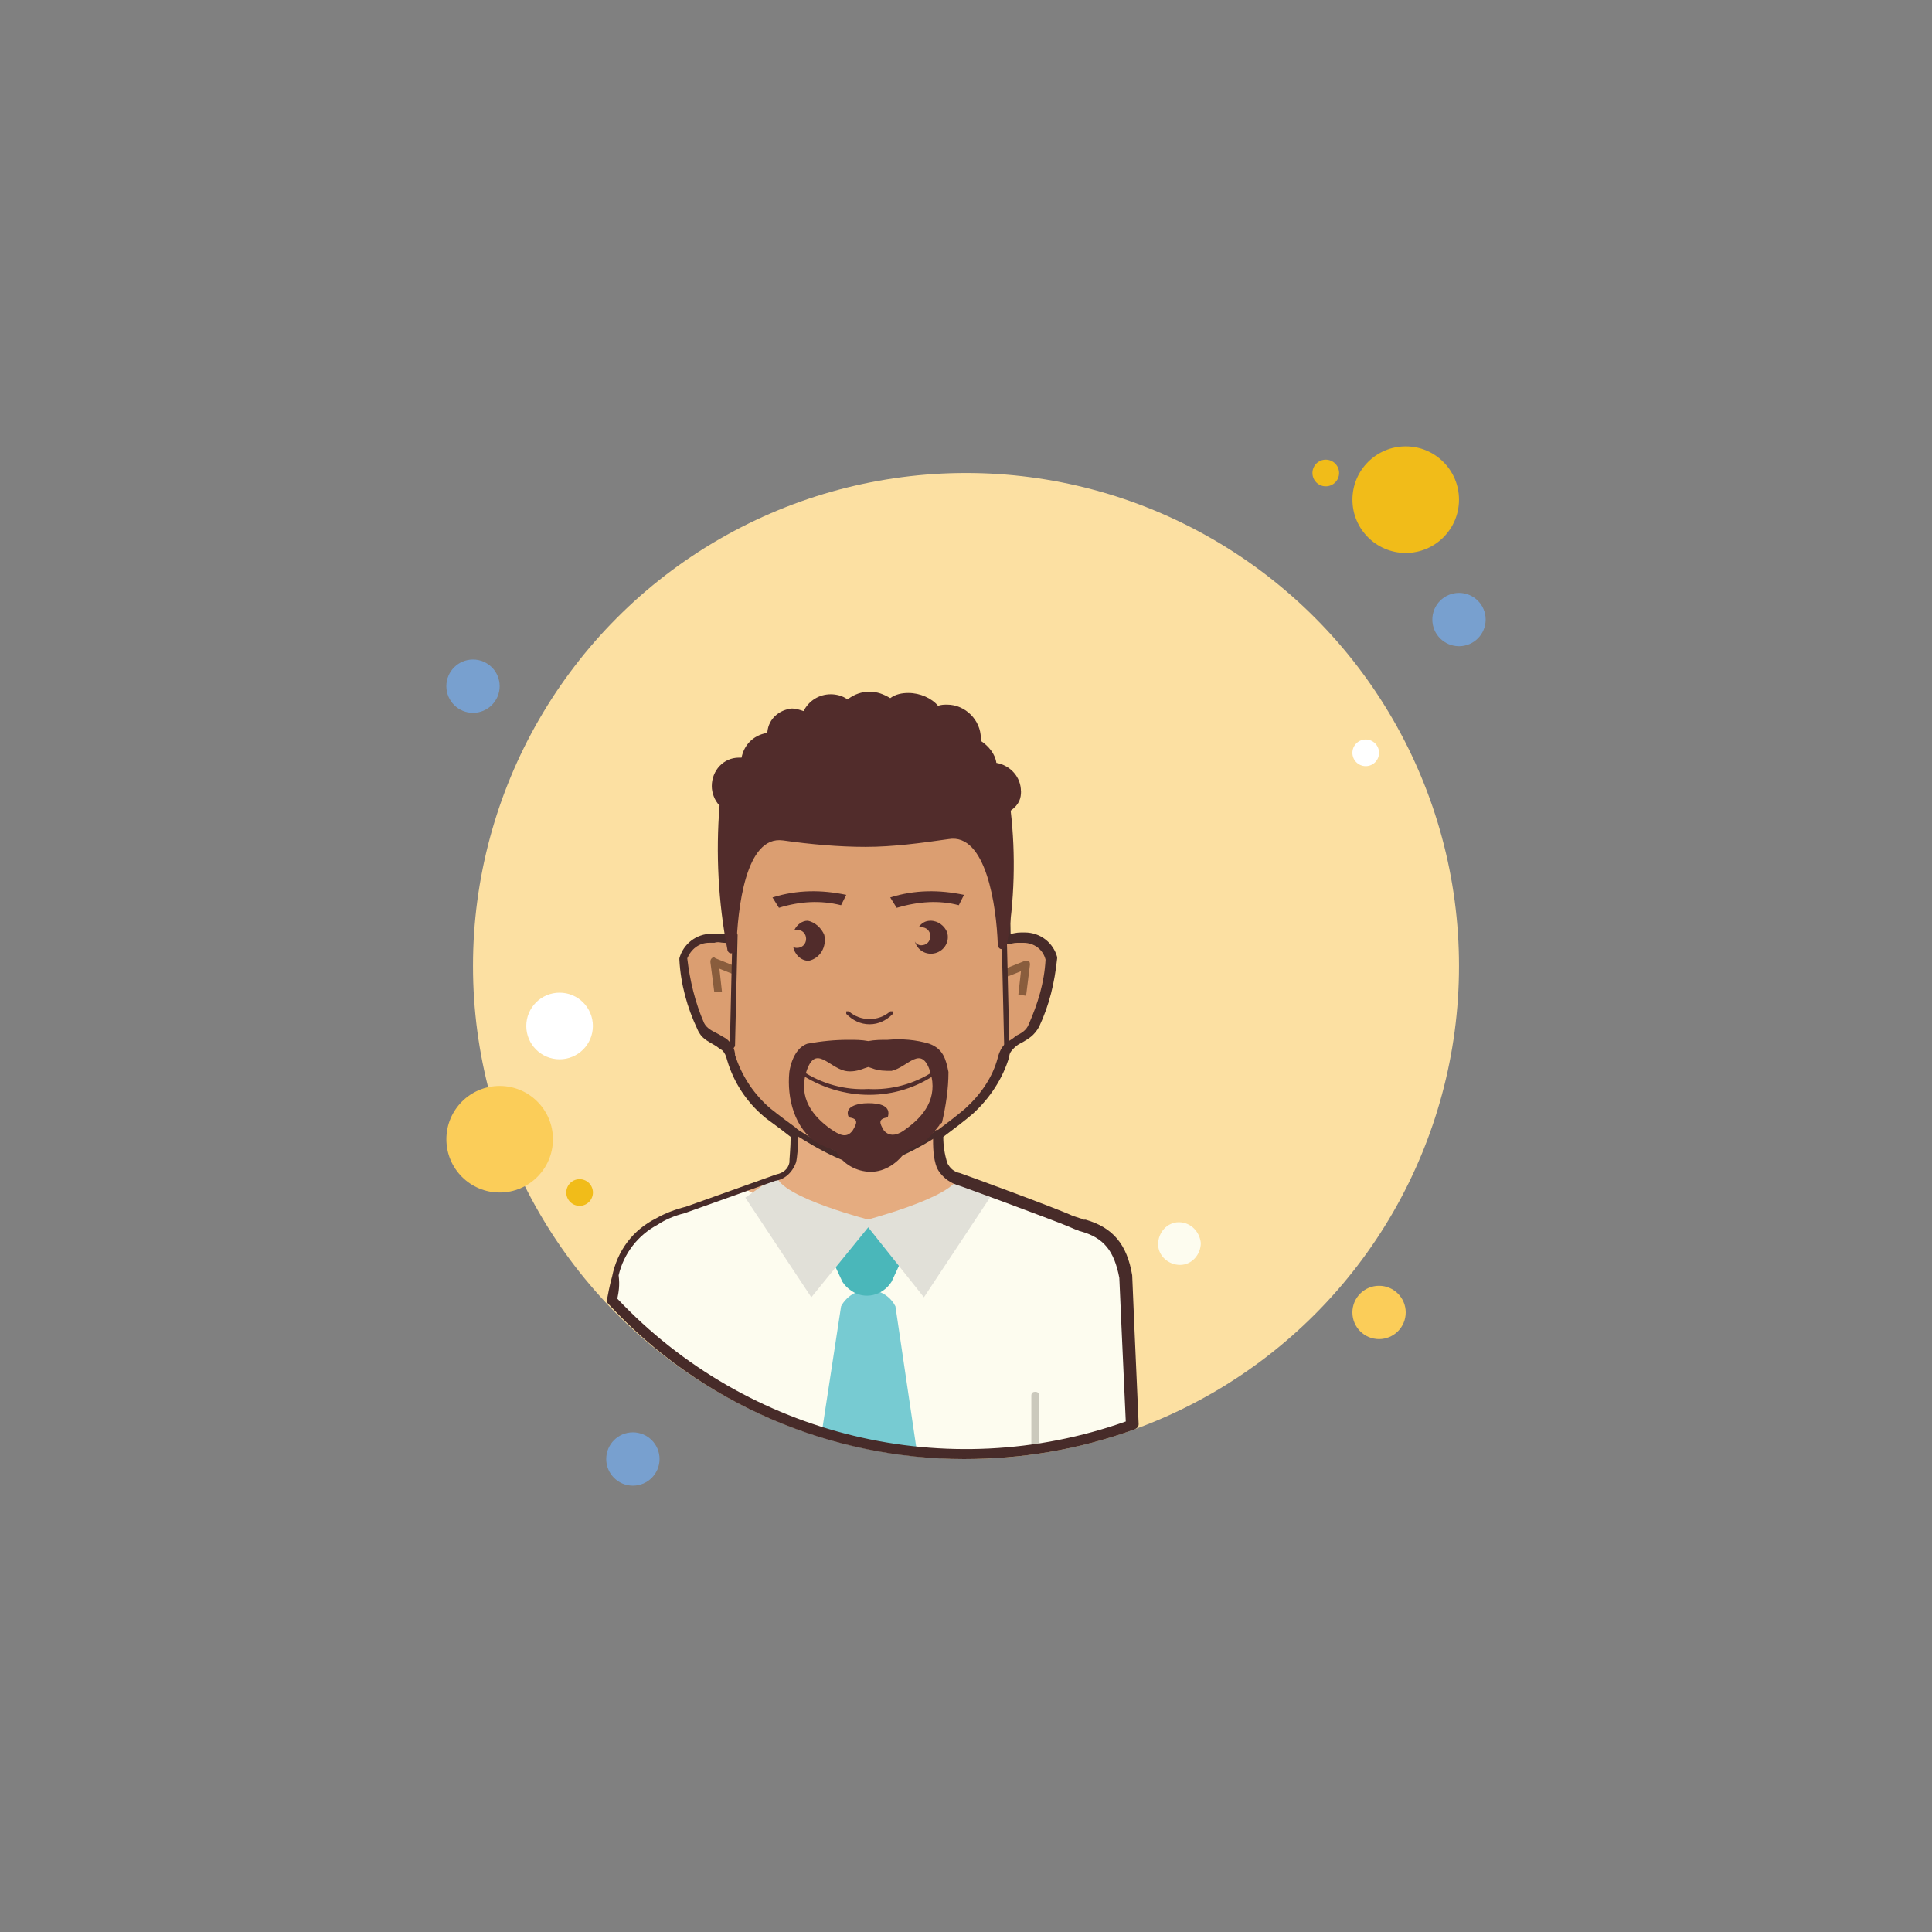
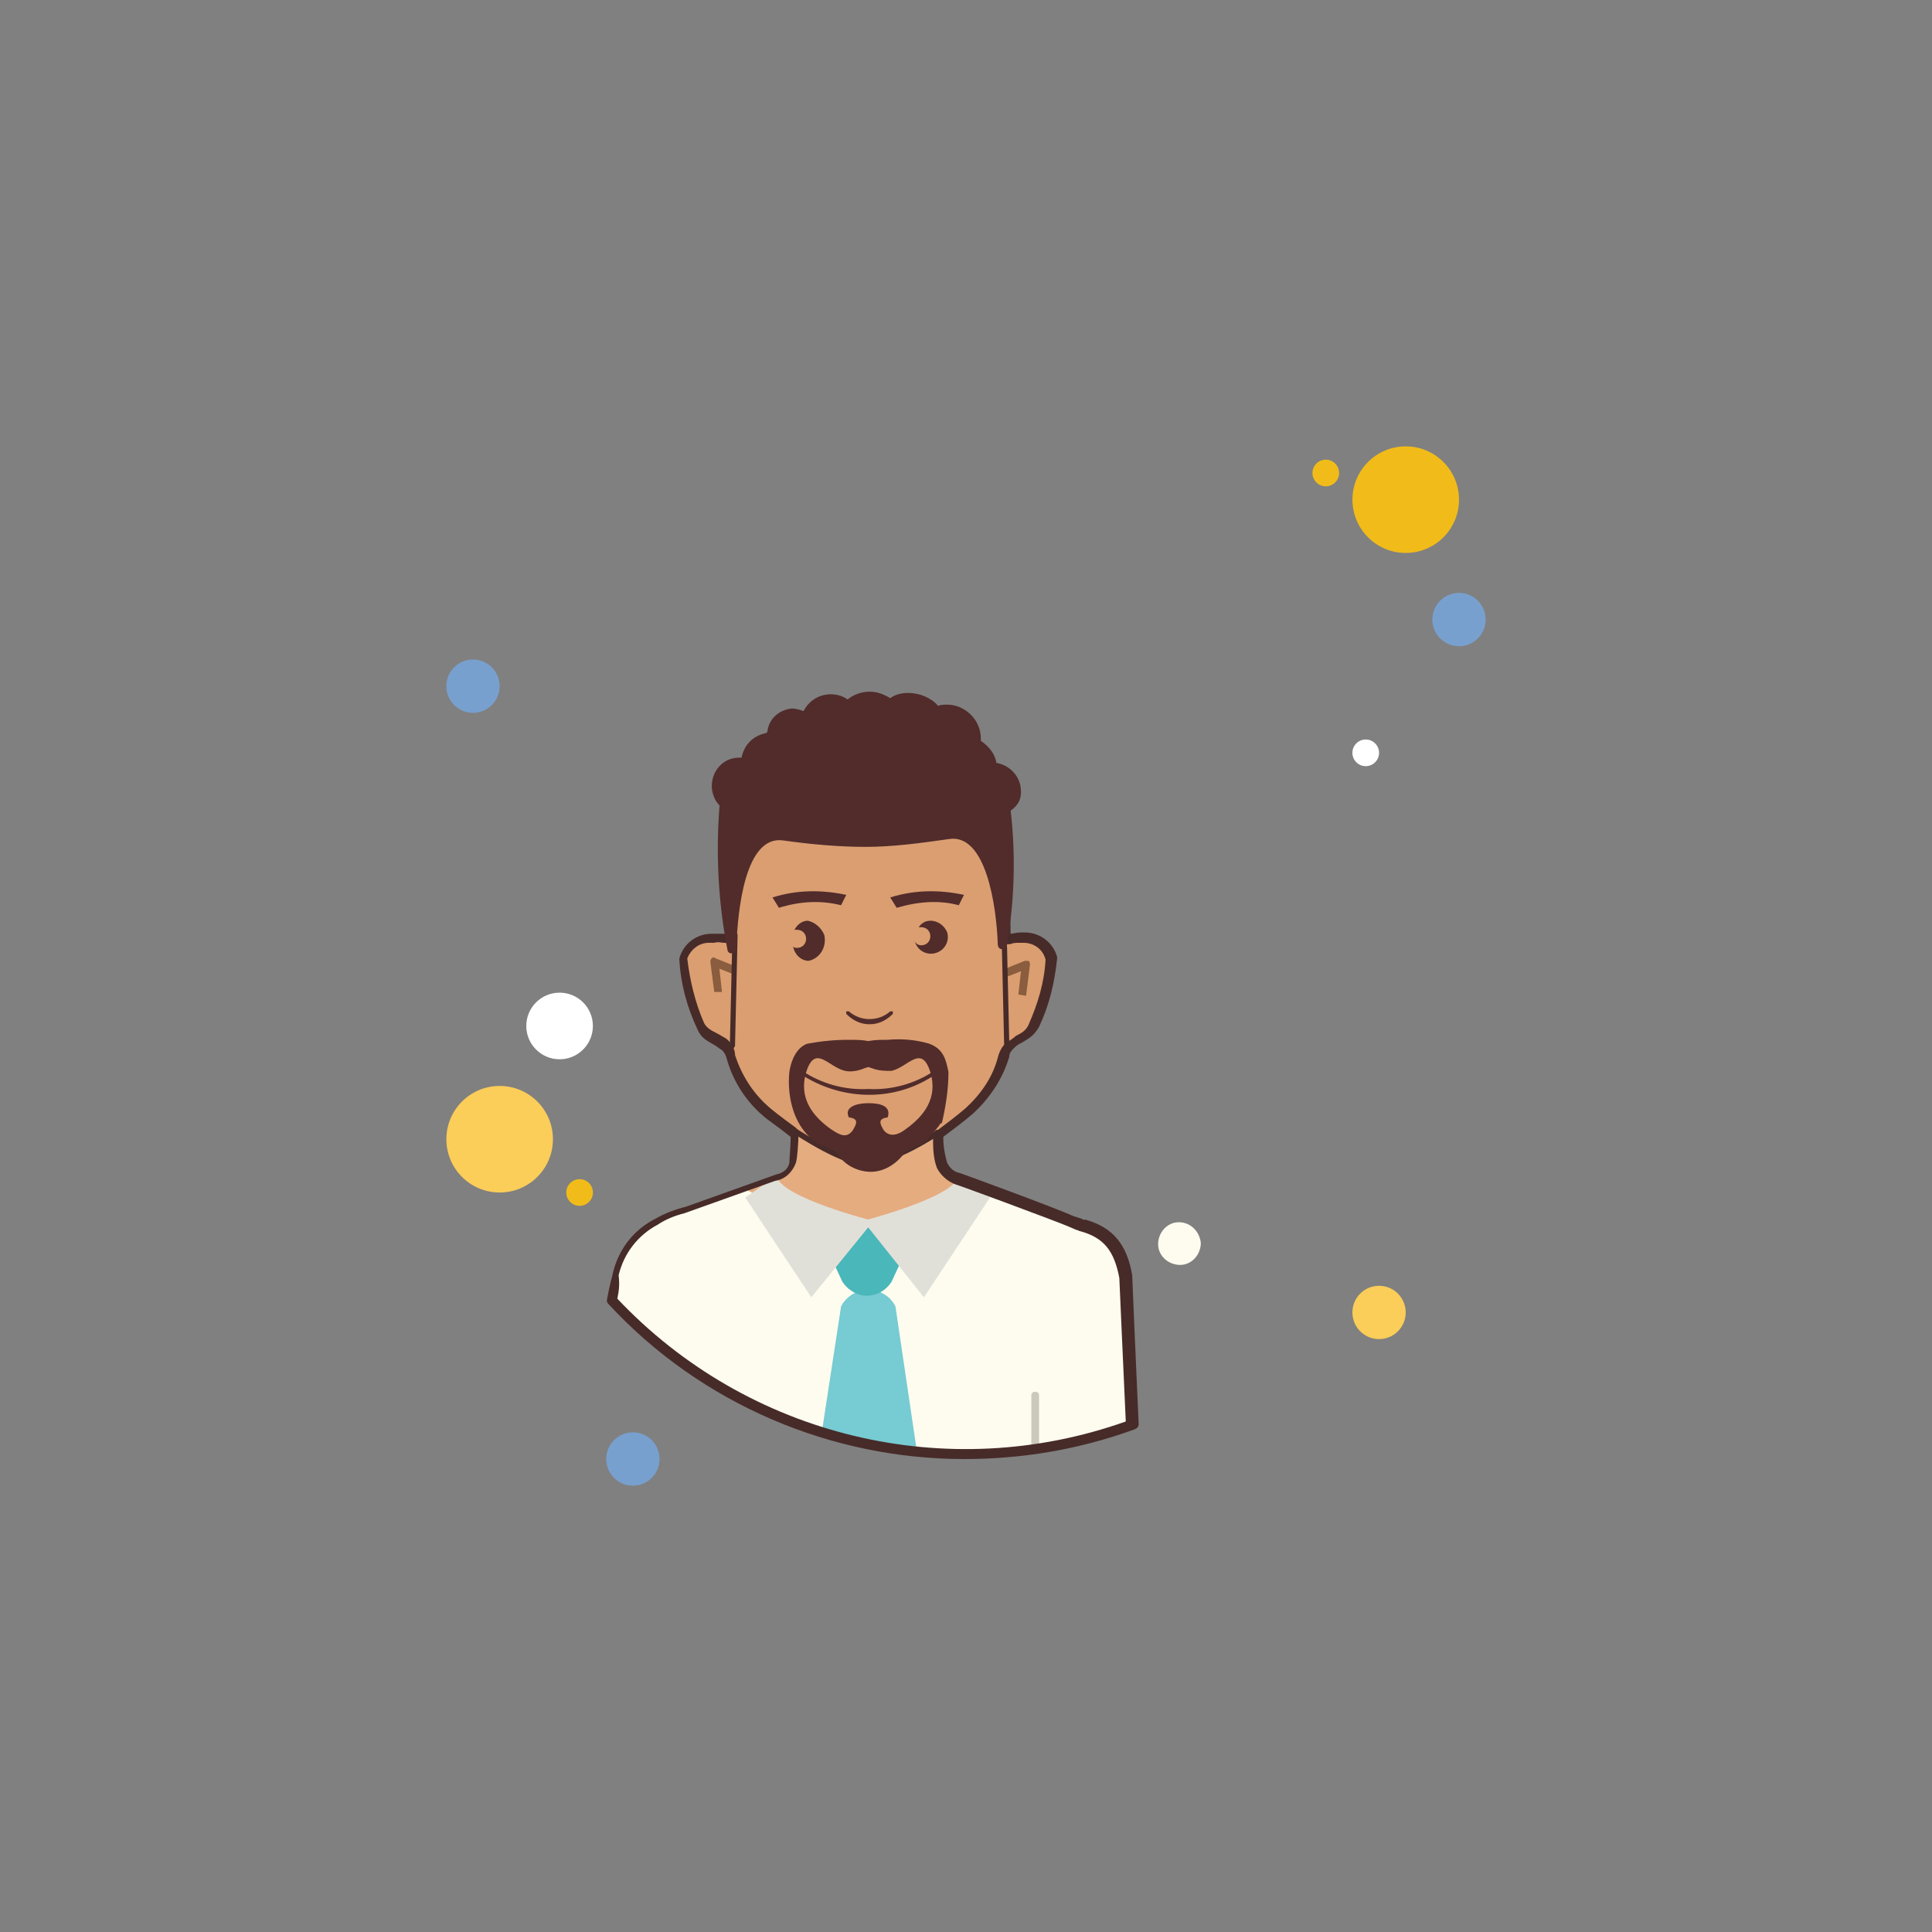
<svg xmlns="http://www.w3.org/2000/svg" id="Calque_1" data-name="Calque 1" viewBox="0 0 500 500">
  <rect x="0" y="0" width="500" height="500" fill="#808080" stroke="none" />
  <defs>
    <style>
      .cls-1 {
        fill: #4ab7ba;
      }

      .cls-1, .cls-2, .cls-3, .cls-4, .cls-5, .cls-6, .cls-7, .cls-8, .cls-9, .cls-10, .cls-11, .cls-12, .cls-13, .cls-14, .cls-15 {
        stroke-width: 0px;
      }

      .cls-2 {
        fill: #472b29;
      }

      .cls-3 {
        fill: #78a0cf;
      }

      .cls-4 {
        fill: #77cbd2;
      }

      .cls-5 {
        fill: #512c2b;
      }

      .cls-6 {
        fill: #895d3d;
      }

      .cls-7 {
        fill: #cbc9bc;
      }

      .cls-8 {
        fill: #e1e0d8;
      }

      .cls-9 {
        fill: #db9e71;
      }

      .cls-10 {
        fill: #fbcd59;
      }

      .cls-11 {
        fill: #fdfcef;
      }

      .cls-12 {
        fill: #fff;
      }

      .cls-13 {
        fill: #e5ac80;
      }

      .cls-14 {
        fill: #f1bc19;
      }

      .cls-15 {
        fill: #fce0a2;
      }
    </style>
  </defs>
  <g>
    <circle class="cls-3" cx="122.41" cy="177.58" r="6.9" />
    <circle class="cls-14" cx="343.11" cy="122.41" r="3.45" />
-     <circle class="cls-15" cx="250" cy="250" r="127.59" />
    <circle class="cls-14" cx="363.8" cy="129.31" r="13.79" />
    <circle class="cls-3" cx="377.59" cy="160.34" r="6.9" />
    <circle class="cls-10" cx="356.9" cy="339.66" r="6.9" />
    <circle class="cls-10" cx="129.31" cy="294.83" r="13.79" />
    <circle class="cls-3" cx="163.79" cy="377.59" r="6.9" />
    <circle class="cls-12" cx="144.82" cy="265.52" r="8.62" />
    <circle class="cls-14" cx="150" cy="308.62" r="3.45" />
    <circle class="cls-12" cx="353.45" cy="194.83" r="3.45" />
  </g>
  <g>
    <path class="cls-13" d="m292.69,368.56c-.67-14.4-1.67-38.51-1.67-38.51-1.34-7.03-4.35-11.39-11.05-13.4l-1.34-.67-2.01-.67c-4.35-1.67-28.8-11.05-28.8-11.05-2.01-.67-3.35-1.67-4.02-3.68-.67-3.01-1-6.36-.67-9.71-5.36,2.01-11.05,3.35-16.74,4.69-6.36.67-20.09-7.7-20.09-7.7,0,0-.33,10.05-.67,12.39-.67,2.01-2.34,3.35-4.35,3.68l-23.78,8.71c-2.68.67-5.02,1.67-7.37,3.01-5.02,3.35-8.71,8.37-10.38,14.07,0,0-.67,3.68-1,7.03,34.16,36.84,87.07,49.23,133.95,31.81h0Z" />
    <path class="cls-11" d="m158.4,336.74c34.16,36.84,87.07,49.56,134.29,32.15-.67-14.73-1.67-38.85-1.67-38.85-1.34-7.03-4.35-11.39-11.05-13.4l-1.34-.33-2.01-.67c-2.68-1-13.06-5.02-20.76-7.7h-.33c-8.37,4.35-20.43,10.72-31.14,10.72s-21.77-5.69-31.14-10.72l-1,.33-14.73,5.02c-2.68.67-5.02,1.67-7.37,3.01-5.02,3.35-8.71,8.04-10.38,13.73,0,0-.67,3.01-1.34,6.7Z" />
    <path class="cls-4" d="m237.43,376.59l-5.69-38.51c-2.01-4.02-7.03-5.36-10.72-3.35-1.34.67-2.68,2.01-3.35,3.35l-5.02,32.82c8.37.33,16.41,4.35,24.78,5.69Z" />
    <path class="cls-1" d="m218.01,331.72l-6.7-14.4h26.12l-6.7,14.4c-2.34,3.68-7.03,4.69-10.38,2.34-1-.67-1.67-1.34-2.34-2.34Z" />
    <path class="cls-8" d="m200.93,304.26l-8.04,5.69,17.08,25.79,16.07-19.76s-24.11-6.03-25.12-11.72Z" />
    <path class="cls-8" d="m248.15,304.26l8.04,5.69-17.08,25.79-15.74-19.76c-.33,0,23.78-6.03,24.78-11.72Z" />
    <path class="cls-7" d="m267.91,375.93c-.67,0-1-.33-1-1v-13.73c0-.67.33-1,1-1s1,.33,1,1v13.73c0,.67-.33,1-1,1Z" />
    <path class="cls-9" d="m265.23,241.97h-1c-3.35,0-4.02,1-4.02-1,.33-3.35-.33-17.75-.33-18.42,0-14.73-15.4-26.79-34.83-27.8h-.67c-19.42.67-34.83,12.73-34.83,27.8,0,.67-.33,15.07-.33,18.42,0,2.01-.67.67-4.02,1h-1.34c-3.35,0-6.03,2.34-7.03,5.36.33.33,2.01,12.39,4.69,17.08,1.34,2.68,3.68,3.01,6.03,4.69,1,.67,1.67,2.01,2.01,3.35,1.67,5.36,4.69,10.05,9.04,13.73,2.01,2.01,17.08,14.4,26.12,15.07,11.39-.33,24.11-13.06,26.12-15.07,4.02-3.68,7.37-8.37,9.04-13.73,0-1.34.67-2.68,2.01-3.35,2.34-1.67,4.69-2.01,6.03-4.69,2.68-4.69,4.35-17.08,4.69-17.08-1.34-3.35-4.02-5.36-7.37-5.36Z" />
    <path class="cls-5" d="m225.04,265.08c2.34,0,4.35-1,6.03-2.68v-.67h-.67c-3.01,2.68-7.7,2.68-10.72,0h-.67v.67h0c1.67,1.67,3.68,2.68,6.03,2.68Zm-7.37-30.81l1.34-2.68c-6.36-1.34-12.73-1.34-19.09.67l1.67,2.68c5.36-1.67,10.72-2.01,16.07-.67Zm30.47,0l1.34-2.68c-6.36-1.34-12.73-1.34-19.09.67l1.67,2.68c5.69-1.67,11.05-2.01,16.07-.67Zm-39.18,4.02c-1.34,0-2.68,1-3.35,2.34h.67c1.34,0,2.34,1,2.34,2.34s-1,2.34-2.34,2.34c-.33,0-.67,0-1-.33.33,2.01,2.01,3.68,4.02,3.68,3.01-.67,4.69-3.68,4.02-6.7-.67-1.67-2.34-3.35-4.35-3.68h0Zm31.81,0c-1.34,0-2.34.67-3.01,1.67h.67c1.34,0,2.34,1,2.34,2.34h0c0,1.34-1,2.34-2.34,2.34-.67,0-1.34-.33-1.67-1,.67,2.34,3.01,3.68,5.36,3.01,2.34-.67,3.68-3.01,3.01-5.36-.67-1.67-2.34-3.01-4.35-3.01h0Zm1.67,39.52v-.67h-.67c-5.02,3.35-11.05,5.02-17.08,4.69-6.03.33-12.06-1.34-17.08-4.69h-.67v.67h0c11.05,7.37,25.12,7.37,35.5,0h0Zm-13.06,11.05c.33,0,.33-.33.33-.67s0-.67-.33-.67h-8.71c-.33,0-.33.33-.33.67s0,.67.33.67h8.71Z" />
    <path class="cls-6" d="m265.56,257.71l-2.01-.33.67-6.03-3.35,1.34-.67-2.01,5.02-2.01h1c.33.33.33.67.33,1l-1,8.04Zm-80.71-1l-1-7.7c0-.33,0-.67.33-1s.67-.33,1,0l5.02,2.01-.67,2.01-3.35-1.34.67,6.03h-2.01Z" />
    <path class="cls-2" d="m189.55,271.44q-.33,0,0,0c-.33,0-.67-.33-.67-.67l.67-28.8c0-.33.33-.67.67-.67h0c.33,0,.67.33.67.67l-.67,28.8c-.33.33-.33.67-.67.67Zm71,0c-.33,0-.67-.33-.67-.67l-.67-28.8c0-.33.33-.67.67-.67h0c.33,0,.67.33.67.67l.67,28.8c0,.33-.33.67-.67.67h0Zm-35.5,30.47c-7.03,0-18.75-8.04-19.42-8.37-.33-.33-.33-.67-.33-1,.33-.33.67-.33,1-.33,0,0,13.06,8.71,19.09,8.04,6.36-.67,16.74-7.37,16.74-7.7.33-.33,1,0,1,.33s0,1-.33,1c-.33.33-10.72,7.03-17.41,7.7.33.33,0,.33-.33.33Z" />
    <path class="cls-11" d="m310.77,321.67c0,3.01-2.34,5.69-5.36,5.69s-5.69-2.34-5.69-5.36,2.34-5.69,5.36-5.69h0c3.01,0,5.36,2.34,5.69,5.36q-.33,0,0,0Z" />
    <path class="cls-2" d="m249.49,377.6c-34.16,0-67.98-14.07-92.09-40.19-.33-.33-.33-.67-.33-1,.33-1.67.67-3.68,1.34-6.03,1.34-6.7,5.36-12.06,11.39-15.07,2.34-1.34,5.02-2.34,7.7-3.01l23.44-8.37c1.67-.33,3.01-1.34,3.35-3.01,0-1,.33-4.02.33-6.7-3.35-2.68-6.36-4.69-7.03-5.36-4.35-3.68-7.7-8.71-9.38-14.4-.33-1.34-.67-2.01-1.34-2.68-.67-.33-1.34-1-2.01-1.34-1.67-1-3.35-1.67-4.35-4.02-2.68-5.69-4.35-11.72-4.69-18.08v-.33c1-3.68,4.35-6.36,8.37-6.36h4.02c-.33-3.35,0-12.73.33-16.74v-1.67c0-15.74,15.74-28.47,36.17-29.13h.33c20.43.67,36.17,13.73,36.17,29.13v1.67c0,4.02.33,13.4.33,16.74.67,0,1.34-.33,2.68-.33h1c4.02,0,7.37,2.68,8.37,6.36v.33c-.67,6.36-2.01,12.06-4.69,17.75-1.34,2.34-2.68,3.01-4.35,4.02-.67.33-1.34.67-2.01,1.34-.67.67-1.34,1.34-1.34,2.34-1.67,5.69-5.02,10.72-9.38,14.73-2.34,2.01-5.02,4.02-7.7,6.03,0,2.34.33,4.35,1,6.7.67,1.34,1.67,2.34,3.35,2.68,1,.33,24.78,9.04,29.13,11.05l2.01.67s.33,0,.67.33h.67c7.03,2.01,10.72,6.36,12.06,14.4,0,.33,1,23.78,1.67,38.51,0,.67-.33,1-1,1.34-14.73,5.36-29.47,7.7-44.2,7.7Zm-89.75-41.53c33.82,35.83,85.4,48.22,131.61,31.81-.67-14.4-1.67-37.17-1.67-37.17-1.34-7.03-4.02-10.38-10.05-12.06-.33,0-.67-.33-1-.33l-2.34-1c-4.02-1.67-28.47-10.72-28.8-10.72-2.01-.67-4.02-2.34-5.02-4.35-1-2.68-1-5.36-1-8.37,0-.33.33-.67.67-1,2.68-2.01,5.36-4.02,7.7-6.03,4.02-3.68,7.03-8.04,8.37-13.06.33-1.34,1-3.01,2.34-4.02,1-.67,1.67-1,2.34-1.67,1.34-.67,2.68-1.34,3.35-3.01,2.34-5.36,4.02-10.72,4.35-16.74-.67-2.68-3.01-4.35-5.69-4.35h-1c-1,0-1.67,0-2.34.33-1,0-1.67.33-2.34-.33-.67-.67-.67-1.67-.67-2.01.33-2.68,0-12.73-.33-16.74v-2.01c0-14.4-14.73-25.79-33.49-26.46h-.67c-18.75.67-33.49,12.39-33.49,26.46v1.67c0,3.68-.33,14.07-.33,16.74,0,1,0,1.67-.67,2.01-.67.67-1.34.33-2.34.33-.67,0-1.34-.33-2.34,0h-1.34c-2.68,0-4.69,1.67-5.69,4.02.67,5.69,2.01,11.39,4.35,16.74.67,1.34,2.01,2.01,3.35,2.68.67.33,1.67,1,2.34,1.34,1.34,1,2.34,2.68,2.34,4.35,1.67,5.02,4.35,9.38,8.37,13.06.67.67,3.68,3.01,7.37,5.69.33.33.67.67.67,1,0,3.01-.33,7.03-.67,8.04-1,2.68-3.01,4.35-5.36,4.69l-23.44,8.37c-2.68.67-5.02,1.67-7.03,3.01-5.02,2.68-8.71,7.37-10.05,13.06.33,2.68,0,4.35-.33,6.03Z" />
    <path class="cls-5" d="m245.47,277.47c-.67-3.35-1.34-6.03-5.02-7.37-3.35-1-7.03-1.34-10.72-1-1.67,0-3.35,0-5.02.33-1.67-.33-3.35-.33-5.02-.33-3.68,0-7.03.33-10.72,1-4.02,1.34-4.69,7.37-4.69,7.37-.67,6.7,1.34,14.73,7.37,18.42h0c1.34.67,3.01,1.34,4.69,2.01,1.67,3.35,5.36,5.36,9.04,5.36s7.03-2.34,9.04-5.36c1.34-.67,3.01-1.34,4.35-2.01,1.67-1.34,3.01-3.01,4.35-4.69,0-.33.33-.33.67-.67,1-4.35,1.67-8.71,1.67-13.06Zm-11.05,14.73c-1.67,1.34-4.02,2.34-5.69.33-1-1.67-1.67-3.01,1-3.35,1-3.01-2.01-3.68-5.02-3.68s-6.36,1-5.02,3.68c2.68.33,2.01,1.67,1,3.35-1.67,2.34-3.68,1-5.69-.33-4.69-3.35-8.37-8.04-6.36-14.73,2.34-7.37,5.69-1.34,10.05-.33,1.67.33,3.35,0,5.02-.67l1-.33,1,.33c1.67.67,3.35.67,5.02.67,4.35-1,7.7-7.03,10.05.33,2.01,6.7-1.67,11.39-6.36,14.73Zm29.8-87.4c0-3.68-2.68-6.7-6.36-7.37-.33-2.34-2.01-4.35-4.02-5.69v-.67c0-4.69-4.02-8.71-8.71-8.71-.67,0-1.67,0-2.34.33-1.67-2.01-4.69-3.35-7.7-3.35-1.67,0-3.35.33-4.69,1.34-1.67-1-3.35-1.67-5.36-1.67s-4.02.67-5.69,2.01c-1.34-1-3.01-1.34-4.35-1.34-3.01,0-5.69,1.67-7.03,4.35-1-.33-2.01-.67-3.01-.67-3.35.33-6.03,2.68-6.36,6.03l-.33.33c-3.35.67-5.69,3.01-6.36,6.36h-.67c-4.02,0-7.03,3.35-7.03,7.37,0,1.67.67,3.68,2.01,5.02-1,12.39-.33,25.12,2.01,37.17,0,.67.67,1.34,1.34,1,.67,0,1.34-.67,1-1.34.33-10.05,2.34-29.13,12.06-27.8,7.03,1,14.4,1.67,21.43,1.67s14.4-1,21.43-2.01c9.71-1.67,12.39,17.41,12.73,27.13,0,.67.33,1.34,1,1.34s1.34-.33,1.34-1c2.01-11.39,2.34-23.44,1-34.83,2.34-1.67,2.68-3.35,2.68-5.02h0Z" />
  </g>
</svg>